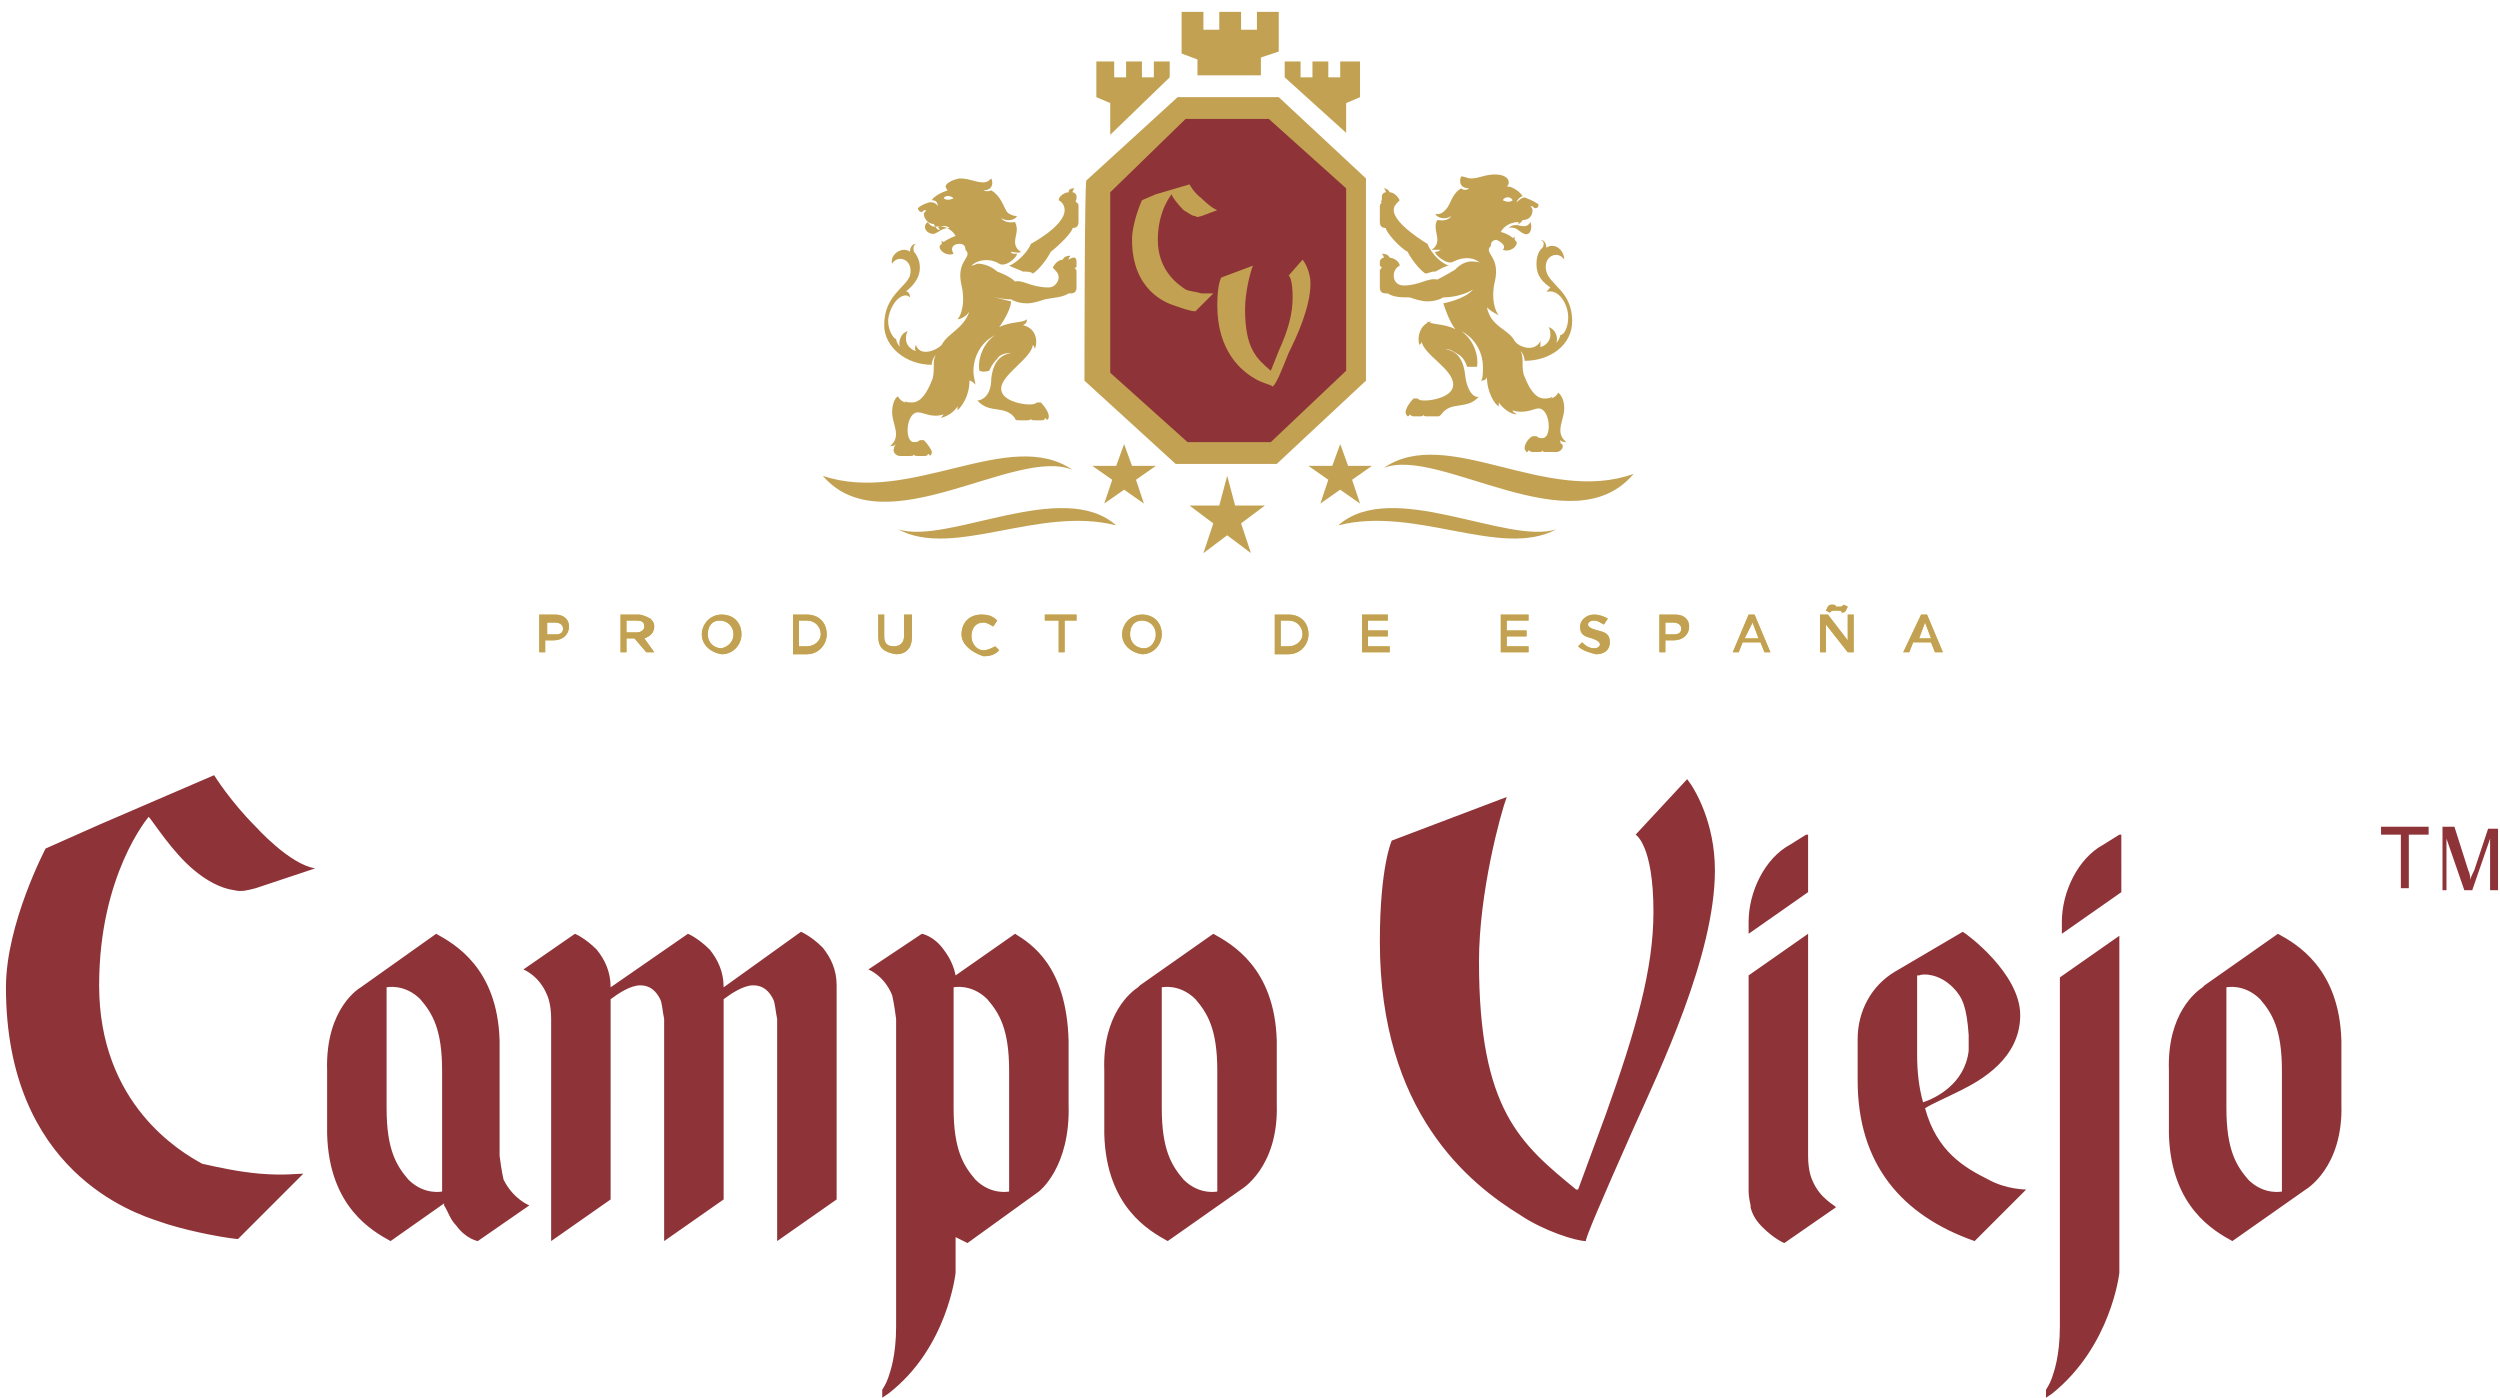
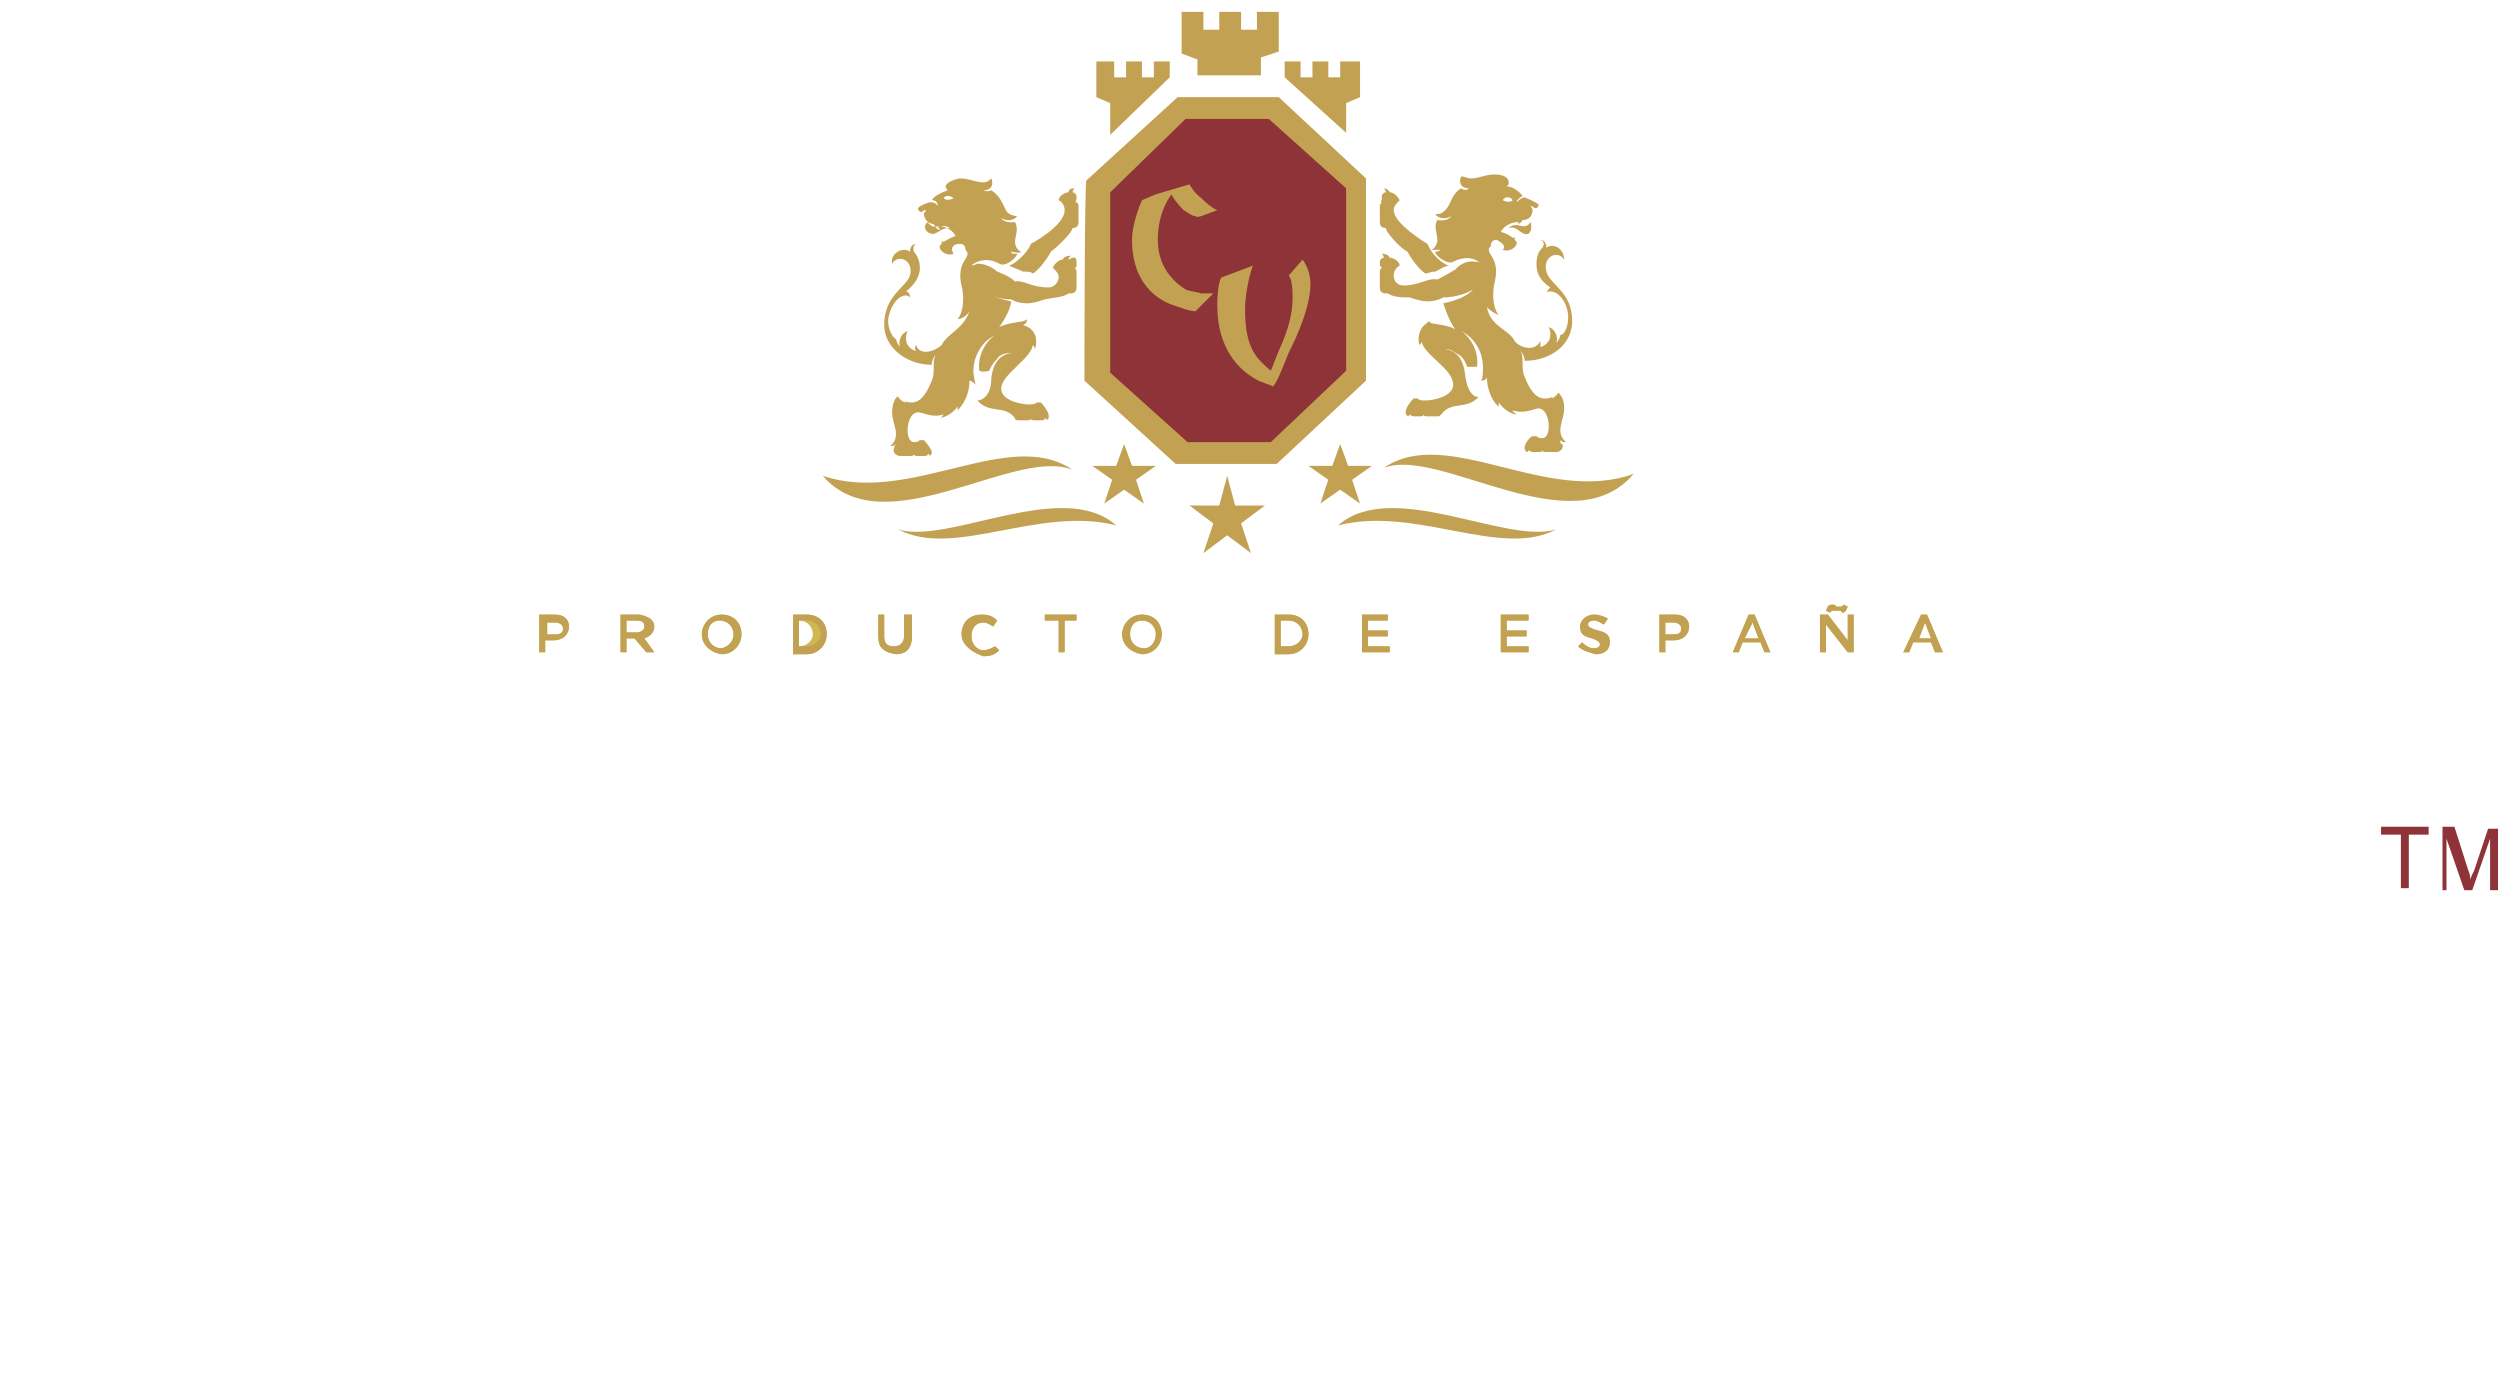
<svg xmlns="http://www.w3.org/2000/svg" version="1.1" id="Capa_1" x="0px" y="0px" viewBox="0 0 126.1 70.5" style="enable-background:new 0 0 126.1 70.5;" xml:space="preserve">
  <style type="text/css">
	.st0{fill:#8E3337;}
	.st1{fill:#D1B751;}
	.st2{fill:#C2A152;}
</style>
-   <path class="st0" d="M91.1,42.1l-0.8,0.5c-1.3,0.7-2.1,2.4-2.1,3.9l0,0.6l3-2.1V42.1 M106.9,42.1l-0.8,0.5c-1.3,0.7-2.1,2.4-2.1,3.9  l0,0.6l3-2.1V42.1 M82.4,56.9c1.3-2.9,4.1-8.7,4.1-13c0-2.4-1-4.1-1.4-4.6l-2.6,2.8c0,0,0.9,0.5,0.9,3.9c0,2.9-0.9,6-2.4,10.2  L79.6,60c0,0-0.1,0-0.1,0c-2.8-2.3-4.9-4-4.9-11.5c0-3.5,1.1-7.5,1.4-8.3l-5.8,2.2c0,0-0.6,1.3-0.6,5.1c0,8.6,4.5,12.2,7.1,13.8  c1.2,0.8,2.8,1.3,3.3,1.3C79.9,62.6,80.8,60.5,82.4,56.9 M36.5,49.8L36.5,49.8c0-0.8-0.3-1.4-0.7-1.9c-0.6-0.6-1.1-0.8-1.1-0.8  l-3.9,2.7c0-0.8-0.3-1.4-0.7-1.9c-0.6-0.6-1.1-0.8-1.1-0.8l-2.6,1.8c0,0,0.8,0.3,1.2,1.3c0,0,0.2,0.4,0.2,1.2l0,11.2l3-2.1V50.4  c0.4-0.3,1-0.7,1.5-0.7c0.5,0,0.8,0.3,1,0.7c0.1,0.2,0.1,0.5,0.2,1l0,11.2l3-2.1l0-10.1c0.4-0.3,1-0.7,1.5-0.7c0.5,0,0.8,0.3,1,0.7  c0.1,0.2,0.1,0.5,0.2,1l0,11.2l3-2.1l0-10.1v-0.7l0,0c0-0.8-0.3-1.4-0.7-1.9c-0.6-0.6-1.1-0.8-1.1-0.8l0,0c0,0,0,0,0,0L36.5,49.8z   M100.3,59.5c0.9,0.5,1.9,0.5,1.9,0.5l-2.6,2.6c-3.7-1.3-5.9-3.9-5.9-8.1v-2.1c0-1.4,0.7-2.7,1.9-3.4l3.4-2c0.2,0.1,2.9,2.1,2.9,4.2  c0,2.2-2,3.3-3,3.8c-0.8,0.4-1.5,0.7-1.8,0.9C97.7,58.1,99.1,58.9,100.3,59.5 M97,55.6c0.6-0.2,2.1-0.9,2.3-2.6c0-0.3,0-0.8,0-0.8  c-0.1-1.4-0.3-1.9-0.8-2.4c-0.7-0.7-1.5-0.7-1.7-0.6l-0.1,0l0,4C96.7,54.1,96.8,54.9,97,55.6z M15.9,43.8c-1.3-0.2-3-2.1-3-2.1  c-1.3-1.3-2.1-2.6-2.1-2.6l-5.8,2.5l0,0l-2.7,1.2c0,0-2,3.8-2,7c0,9.3,6.5,11.4,7.7,11.8c1.1,0.4,3,0.8,4,0.9l3.3-3.3  c-0.3,0-1,0.1-2.2,0c-1.1-0.1-2-0.3-2.9-0.5c-1.1-0.6-5.2-3-5.2-9c0-5.6,2.5-8.5,2.5-8.5c0.2,0.2,1.2,1.8,2.3,2.7  c0.6,0.5,1.3,0.9,2,1c0.4,0.1,0.7,0,1.1-0.1L15.9,43.8z M103.9,62.6l0,4.3c0,1.5-0.3,2.3-0.4,2.6c-0.1,0.3-0.3,0.6-0.3,0.6l0,0.4  l0.3-0.2c3-2.4,3.4-6.1,3.4-6.1v-17l-3,2.1V62.6z M26.7,60.8l-2.6,1.8c0,0-0.6-0.1-1.1-0.8c-0.3-0.3-0.4-0.7-0.6-1l0-0.1l-2.7,1.9  c0,0,0,0,0,0l0,0l0,0c-0.9-0.5-3.1-1.7-3.2-5.4l0,0l0-3.2c-0.1-3.2,1.7-4.2,1.7-4.2l3.8-2.7c0,0,0,0,0,0c0.9,0.5,3.1,1.7,3.2,5.4  l0,5.8c0.1,0.8,0.2,1.2,0.2,1.2C25.9,60.5,26.7,60.8,26.7,60.8z M22.3,54c0-2.1-0.5-2.9-1.1-3.6c-0.8-0.8-1.7-0.6-1.7-0.6l0,6.1  c0,2.1,0.5,2.9,1.1,3.6c0.8,0.8,1.7,0.6,1.7,0.6L22.3,54z M87.9,47.1L87.9,47.1 M91.4,59.5c0,0-0.2-0.4-0.2-1.2l0-1.6v-0.4  c0-0.1,0-0.2,0-0.4v-1.8l0-1.6l0,0v-5.4l-3,2.1v7.9l0,3c0,0.3,0.1,0.7,0.1,0.7l0,0.1c0.1,0.4,0.3,0.7,0.6,1c0.6,0.6,1.1,0.8,1.1,0.8  l2.6-1.8C92.6,60.8,91.8,60.5,91.4,59.5z M118.1,55.7c0.1,3.2-1.8,4.3-1.8,4.3l-3.7,2.6c0,0,0,0,0,0l0,0l0,0  c-0.9-0.5-3.1-1.7-3.2-5.4l0,0l0-3.2c-0.1-2.9,1.4-4,1.7-4.2c0,0,0.1-0.1,0.1-0.1l3.7-2.6c0,0,0,0,0,0l0,0l0,0  c0.9,0.5,3.1,1.7,3.2,5.4L118.1,55.7z M115.1,54c0-2.1-0.5-2.9-1.1-3.6c-0.8-0.8-1.7-0.6-1.7-0.6l0,6.1c0,2.1,0.5,2.9,1.1,3.6  c0.8,0.8,1.7,0.6,1.7,0.6L115.1,54z M53.9,52.5l0,3.2c0.1,3.2-1.5,4.4-1.5,4.4l-3.6,2.6c0,0,0,0,0,0l0,0l0,0  c-0.2-0.1-0.4-0.2-0.6-0.3v0.1v1.7c0,0-0.4,3.8-3.4,6.1l-0.3,0.2l0-0.4c0,0,0.2-0.3,0.3-0.6c0.1-0.3,0.4-1.1,0.4-2.6l0-4.3l0,0  l0-11.2c-0.1-0.8-0.2-1.2-0.2-1.2c-0.4-1-1.2-1.3-1.2-1.3l2.7-1.8c0,0,0.6,0.1,1.1,0.8c0.3,0.4,0.5,0.8,0.6,1.3l3-2.1c0,0,0,0,0,0  l0,0l0,0C52,47.6,53.8,48.7,53.9,52.5L53.9,52.5z M50.9,54c0-2.1-0.5-2.9-1.1-3.6c-0.8-0.8-1.7-0.6-1.7-0.6l0,6.1  c0,2.1,0.5,2.9,1.1,3.6c0.8,0.8,1.7,0.6,1.7,0.6L50.9,54z M118.1,55.7c0.1,3.2-1.8,4.3-1.8,4.3l-3.7,2.6c0,0,0,0,0,0l0,0l0,0  c-0.9-0.5-3.1-1.7-3.2-5.4l0,0l0-3.2c-0.1-2.9,1.4-4,1.7-4.2c0,0,0.1-0.1,0.1-0.1l3.7-2.6c0,0,0,0,0,0l0,0l0,0  c0.9,0.5,3.1,1.7,3.2,5.4L118.1,55.7z M115.1,54c0-2.1-0.5-2.9-1.1-3.6c-0.8-0.8-1.7-0.6-1.7-0.6l0,6.1c0,2.1,0.5,2.9,1.1,3.6  c0.8,0.8,1.7,0.6,1.7,0.6L115.1,54z M64.4,55.7c0.1,3.2-1.8,4.3-1.8,4.3l-3.7,2.6c0,0,0,0,0,0l0,0l0,0c-0.9-0.5-3.1-1.7-3.2-5.4l0,0  l0-3.2c-0.1-2.9,1.4-4,1.7-4.2c0,0,0.1-0.1,0.1-0.1l3.7-2.6c0,0,0,0,0,0l0,0l0,0c0.9,0.5,3.1,1.7,3.2,5.4L64.4,55.7z M61.4,54  c0-2.1-0.5-2.9-1.1-3.6c-0.8-0.8-1.7-0.6-1.7-0.6l0,6.1c0,2.1,0.5,2.9,1.1,3.6c0.8,0.8,1.7,0.6,1.7,0.6L61.4,54z" />
  <g>
    <g>
      <g>
        <path class="st0" d="M121.1,44.8v-2.7h-1v-0.4h2.4v0.4h-1v2.7H121.1z" />
        <path class="st0" d="M123.2,44.8v-3.1h0.6l0.7,2.2c0.1,0.2,0.1,0.4,0.1,0.5c0-0.1,0.1-0.3,0.2-0.5l0.7-2.1h0.5v3.1h-0.4v-2.6     l-0.9,2.6h-0.4l-0.9-2.6v2.6H123.2z" />
      </g>
    </g>
  </g>
  <g>
    <g>
      <g>
        <path class="st1" d="M27.3,31H28c0.5,0,0.7,0.3,0.7,0.6v0c0,0.4-0.3,0.7-0.8,0.7h-0.4v0.6h-0.3V31z M28,32c0.3,0,0.4-0.1,0.4-0.3     v0c0-0.2-0.2-0.3-0.4-0.3h-0.4V32H28z" />
        <path class="st1" d="M31.3,31h0.9c0.2,0,0.4,0.1,0.6,0.2c0.1,0.1,0.2,0.2,0.2,0.4v0c0,0.3-0.2,0.5-0.5,0.6l0.5,0.7h-0.4L32,32.2     h-0.4v0.7h-0.3V31z M32.1,31.9c0.2,0,0.4-0.1,0.4-0.3v0c0-0.2-0.1-0.3-0.4-0.3h-0.5v0.6H32.1z" />
        <path class="st1" d="M35.4,32L35.4,32c0-0.5,0.4-1,1-1c0.6,0,1,0.4,1,1v0c0,0.5-0.4,1-1,1C35.8,32.9,35.4,32.5,35.4,32z M37,32     L37,32c0-0.4-0.3-0.7-0.7-0.7c-0.4,0-0.6,0.3-0.6,0.7v0c0,0.4,0.3,0.7,0.7,0.7C36.8,32.6,37,32.3,37,32z" />
-         <path class="st1" d="M40,31h0.7c0.6,0,1,0.4,1,1v0c0,0.5-0.4,1-1,1H40V31z M40.3,31.3v1.3h0.4c0.4,0,0.7-0.3,0.7-0.6v0     c0-0.4-0.3-0.7-0.7-0.7H40.3z" />
+         <path class="st1" d="M40,31h0.7c0.6,0,1,0.4,1,1v0c0,0.5-0.4,1-1,1H40V31z M40.3,31.3v1.3c0.4,0,0.7-0.3,0.7-0.6v0     c0-0.4-0.3-0.7-0.7-0.7H40.3z" />
        <path class="st1" d="M44.3,32.1V31h0.3v1.1c0,0.4,0.2,0.5,0.5,0.5c0.3,0,0.5-0.2,0.5-0.5V31H46v1.1c0,0.6-0.3,0.9-0.8,0.9     C44.6,32.9,44.3,32.7,44.3,32.1z" />
        <path class="st1" d="M48.5,32L48.5,32c0-0.6,0.4-1,1-1c0.4,0,0.6,0.1,0.8,0.3l-0.2,0.3c-0.2-0.1-0.3-0.2-0.5-0.2     c-0.4,0-0.6,0.3-0.6,0.7v0c0,0.4,0.3,0.7,0.6,0.7c0.2,0,0.4-0.1,0.6-0.2l0.2,0.2c-0.2,0.2-0.4,0.3-0.8,0.3     C49,32.9,48.5,32.5,48.5,32z" />
        <path class="st1" d="M53.3,31.3h-0.6V31h1.6v0.3h-0.6v1.6h-0.3V31.3z" />
        <path class="st1" d="M56.6,32L56.6,32c0-0.5,0.4-1,1-1s1,0.4,1,1v0c0,0.5-0.4,1-1,1C57,32.9,56.6,32.5,56.6,32z M58.3,32L58.3,32     c0-0.4-0.3-0.7-0.7-0.7c-0.4,0-0.6,0.3-0.6,0.7v0c0,0.4,0.3,0.7,0.7,0.7S58.3,32.3,58.3,32z" />
        <path class="st1" d="M64.3,31H65c0.6,0,1,0.4,1,1v0c0,0.5-0.4,1-1,1h-0.7V31z M64.6,31.3v1.3H65c0.4,0,0.7-0.3,0.7-0.6v0     c0-0.4-0.3-0.7-0.7-0.7H64.6z" />
        <path class="st1" d="M68.6,31H70v0.3H69v0.5h1v0.3h-1v0.5h1.1v0.3h-1.4V31z" />
        <path class="st1" d="M75.7,31h1.4v0.3H76v0.5h1v0.3h-1v0.5h1.1v0.3h-1.4V31z" />
        <path class="st1" d="M79.6,32.6l0.2-0.2c0.2,0.2,0.4,0.3,0.6,0.3c0.2,0,0.3-0.1,0.3-0.2v0c0-0.1-0.1-0.2-0.4-0.3     c-0.4-0.1-0.6-0.2-0.6-0.6v0c0-0.3,0.3-0.6,0.7-0.6c0.3,0,0.5,0.1,0.7,0.2l-0.2,0.3c-0.2-0.1-0.3-0.2-0.5-0.2     c-0.2,0-0.3,0.1-0.3,0.2v0c0,0.1,0.1,0.2,0.5,0.3c0.4,0.1,0.6,0.2,0.6,0.6v0c0,0.4-0.3,0.6-0.7,0.6     C80.1,32.9,79.8,32.8,79.6,32.6z" />
        <path class="st1" d="M83.7,31h0.8c0.5,0,0.7,0.3,0.7,0.6v0c0,0.4-0.3,0.7-0.8,0.7H84v0.6h-0.3V31z M84.4,32     c0.3,0,0.4-0.1,0.4-0.3v0c0-0.2-0.2-0.3-0.4-0.3H84V32H84.4z" />
        <path class="st1" d="M88.2,31h0.3l0.8,1.9H89l-0.2-0.5h-0.9l-0.2,0.5h-0.3L88.2,31z M88.7,32.2l-0.3-0.8L88,32.2H88.7z" />
        <path class="st1" d="M91.9,31h0.3l1,1.3V31h0.3v1.9h-0.3l-1.1-1.4v1.4h-0.3V31z M92.7,30.8c-0.1,0-0.1,0-0.2,0     c-0.1,0-0.1,0-0.2,0.1l-0.2-0.1c0.1-0.2,0.1-0.3,0.3-0.3c0.1,0,0.2,0,0.2,0.1c0.1,0,0.1,0,0.2,0c0.1,0,0.1,0,0.2-0.1l0.2,0.1     c-0.1,0.2-0.1,0.3-0.3,0.3C92.9,30.8,92.8,30.8,92.7,30.8z" />
        <path class="st1" d="M96.9,31h0.3l0.8,1.9h-0.4l-0.2-0.5h-0.9l-0.2,0.5h-0.3L96.9,31z M97.4,32.2l-0.3-0.8l-0.3,0.8H97.4z" />
      </g>
      <g>
        <path class="st2" d="M27.3,31H28c0.5,0,0.7,0.3,0.7,0.6v0c0,0.4-0.3,0.7-0.8,0.7h-0.4v0.6h-0.3V31z M28,32c0.3,0,0.4-0.1,0.4-0.3     v0c0-0.2-0.2-0.3-0.4-0.3h-0.4V32H28z" />
        <path class="st2" d="M31.3,31h0.9c0.2,0,0.4,0.1,0.6,0.2c0.1,0.1,0.2,0.2,0.2,0.4v0c0,0.3-0.2,0.5-0.5,0.6l0.5,0.7h-0.4L32,32.2     h-0.4v0.7h-0.3V31z M32.1,31.9c0.2,0,0.4-0.1,0.4-0.3v0c0-0.2-0.1-0.3-0.4-0.3h-0.5v0.6H32.1z" />
        <path class="st2" d="M35.4,32L35.4,32c0-0.5,0.4-1,1-1c0.6,0,1,0.4,1,1v0c0,0.5-0.4,1-1,1C35.8,32.9,35.4,32.5,35.4,32z M37,32     L37,32c0-0.4-0.3-0.7-0.7-0.7c-0.4,0-0.6,0.3-0.6,0.7v0c0,0.4,0.3,0.7,0.7,0.7C36.8,32.6,37,32.3,37,32z" />
        <path class="st2" d="M40,31h0.7c0.6,0,1,0.4,1,1v0c0,0.5-0.4,1-1,1H40V31z M40.3,31.3v1.3h0.4c0.4,0,0.7-0.3,0.7-0.6v0     c0-0.4-0.3-0.7-0.7-0.7H40.3z" />
        <path class="st2" d="M44.3,32.1V31h0.3v1.1c0,0.4,0.2,0.5,0.5,0.5c0.3,0,0.5-0.2,0.5-0.5V31H46v1.1c0,0.6-0.3,0.9-0.8,0.9     C44.6,32.9,44.3,32.7,44.3,32.1z" />
        <path class="st2" d="M48.5,32L48.5,32c0-0.6,0.4-1,1-1c0.4,0,0.6,0.1,0.8,0.3l-0.2,0.3c-0.2-0.1-0.3-0.2-0.5-0.2     c-0.4,0-0.6,0.3-0.6,0.7v0c0,0.4,0.3,0.7,0.6,0.7c0.2,0,0.4-0.1,0.6-0.2l0.2,0.2c-0.2,0.2-0.4,0.3-0.8,0.3     C49,32.9,48.5,32.5,48.5,32z" />
        <path class="st2" d="M53.3,31.3h-0.6V31h1.6v0.3h-0.6v1.6h-0.3V31.3z" />
        <path class="st2" d="M56.6,32L56.6,32c0-0.5,0.4-1,1-1s1,0.4,1,1v0c0,0.5-0.4,1-1,1C57,32.9,56.6,32.5,56.6,32z M58.3,32L58.3,32     c0-0.4-0.3-0.7-0.7-0.7c-0.4,0-0.6,0.3-0.6,0.7v0c0,0.4,0.3,0.7,0.7,0.7S58.3,32.3,58.3,32z" />
        <path class="st2" d="M64.3,31H65c0.6,0,1,0.4,1,1v0c0,0.5-0.4,1-1,1h-0.7V31z M64.6,31.3v1.3H65c0.4,0,0.7-0.3,0.7-0.6v0     c0-0.4-0.3-0.7-0.7-0.7H64.6z" />
        <path class="st2" d="M68.6,31H70v0.3H69v0.5h1v0.3h-1v0.5h1.1v0.3h-1.4V31z" />
        <path class="st2" d="M75.7,31h1.4v0.3H76v0.5h1v0.3h-1v0.5h1.1v0.3h-1.4V31z" />
        <path class="st2" d="M79.6,32.6l0.2-0.2c0.2,0.2,0.4,0.3,0.6,0.3c0.2,0,0.3-0.1,0.3-0.2v0c0-0.1-0.1-0.2-0.4-0.3     c-0.4-0.1-0.6-0.2-0.6-0.6v0c0-0.3,0.3-0.6,0.7-0.6c0.3,0,0.5,0.1,0.7,0.2l-0.2,0.3c-0.2-0.1-0.3-0.2-0.5-0.2     c-0.2,0-0.3,0.1-0.3,0.2v0c0,0.1,0.1,0.2,0.5,0.3c0.4,0.1,0.6,0.2,0.6,0.6v0c0,0.4-0.3,0.6-0.7,0.6     C80.1,32.9,79.8,32.8,79.6,32.6z" />
        <path class="st2" d="M83.7,31h0.8c0.5,0,0.7,0.3,0.7,0.6v0c0,0.4-0.3,0.7-0.8,0.7H84v0.6h-0.3V31z M84.4,32     c0.3,0,0.4-0.1,0.4-0.3v0c0-0.2-0.2-0.3-0.4-0.3H84V32H84.4z" />
        <path class="st2" d="M88.2,31h0.3l0.8,1.9H89l-0.2-0.5h-0.9l-0.2,0.5h-0.3L88.2,31z M88.7,32.2l-0.3-0.8L88,32.2H88.7z" />
        <path class="st2" d="M91.9,31h0.3l1,1.3V31h0.3v1.9h-0.3l-1.1-1.4v1.4h-0.3V31z M92.7,30.8c-0.1,0-0.1,0-0.2,0     c-0.1,0-0.1,0-0.2,0.1l-0.2-0.1c0.1-0.2,0.1-0.3,0.3-0.3c0.1,0,0.2,0,0.2,0.1c0.1,0,0.1,0,0.2,0c0.1,0,0.1,0,0.2-0.1l0.2,0.1     c-0.1,0.2-0.1,0.3-0.3,0.3C92.9,30.8,92.8,30.8,92.7,30.8z" />
        <path class="st2" d="M96.9,31h0.3l0.8,1.9h-0.4l-0.2-0.5h-0.9l-0.2,0.5h-0.3L96.9,31z M97.4,32.2l-0.3-0.8l-0.3,0.8H97.4z" />
      </g>
    </g>
  </g>
  <g>
    <g>
      <g>
        <path class="st0" d="M64.2,5.4h-4.7c-0.3,0.3-3.9,3.6-4.2,3.9v9.6c0.3,0.3,3.9,3.6,4.2,3.9h4.7c0.3-0.3,3.9-3.6,4.2-3.9V9.3     C68.2,9,64.6,5.7,64.2,5.4z" />
      </g>
    </g>
  </g>
  <path class="st2" d="M56.3,26.5c-3.9-1-8.2,1.7-11,0.2C47.8,27.5,53.6,24.1,56.3,26.5z M67.2,23.5H66l1,0.7l-0.4,1.2l1-0.7l1,0.7  l-0.4-1.2l1-0.7h-1.2l-0.4-1.1L67.2,23.5z M61.5,25.5h-1.5l1.2,0.9l-0.5,1.5l1.2-0.9l1.2,0.9l-0.5-1.5l1.2-0.9h-1.5L61.9,24  L61.5,25.5z M56.3,23.5h-1.2l1,0.7l-0.4,1.2l1-0.7l1,0.7l-0.4-1.2l1-0.7h-1.2l-0.4-1.1L56.3,23.5z M54.1,23.7  c-3.2-2.2-8.2,1.8-12.6,0.3C44.6,27.6,51.2,22.5,54.1,23.7z M67.5,26.5c3.9-1,8.2,1.7,11,0.2C76,27.5,70.2,24.1,67.5,26.5z   M82.4,23.9c-4.4,1.6-9.4-2.5-12.6-0.3C72.6,22.5,79.3,27.6,82.4,23.9z M47.1,11.8c0.3-0.1,0.4-0.3,0.8-0.3c0,0,0,0,0,0  c-0.4-0.3-0.8,0.2-1.1-0.3C46.5,11.4,46.7,11.8,47.1,11.8z M54.3,13.2v0.2c0,0.1,0,0.1-0.1,0.1c0,0,0,0,0,0c0,0,0.1,0.1,0.1,0.2v0.8  c0,0.2-0.1,0.3-0.3,0.3c0,0,0,0-0.1,0c-0.3,0.2-0.7,0.2-1.2,0.3c-0.3,0.1-0.6,0.2-0.9,0.2c-0.5,0-0.8-0.2-0.8-0.2  c-0.6,0-1.2-0.2-1.6-0.4c0,0,0,0,0,0C50,15,51,15.2,51,15.2c0,0.3-0.3,0.9-0.6,1.3c0,0,0,0,0,0c0.6-0.3,1.2-0.2,1.4-0.4c0,0,0,0,0,0  c0,0.1,0,0.2-0.2,0.3c0,0,0,0,0,0c0.8,0.2,0.7,1,0.6,1.2c0,0,0,0,0,0c0,0,0-0.1-0.1-0.2c0,0,0,0,0,0c-0.1,0.7-1.6,1.5-1.6,2.2  c0,0.6,1,0.8,1.4,0.8c0.1,0,0.3,0,0.4-0.1c0,0,0.1,0,0.2,0c0.2,0.2,0.4,0.5,0.4,0.7c0,0.1,0,0.1-0.1,0.2c0,0,0,0,0,0  c0,0,0-0.1-0.1-0.1c0,0,0,0,0,0c0,0.1-0.1,0.1-0.2,0.1c-0.1,0-0.3,0-0.3,0c-0.1,0-0.2,0-0.2-0.1c0,0,0,0,0,0c0,0.1-0.1,0.1-0.2,0.1  h-0.4c-0.1,0-0.2,0-0.2-0.1c-0.5-0.7-1.3-0.2-1.9-0.9c0,0,0,0,0,0c0.2,0,0.7-0.2,0.7-1.1c0.1-0.9,0.5-1.2,1-1.3c0,0,0,0,0,0  c-0.3,0-0.6,0.1-0.7,0.3c-0.3,0.3-0.4,0.6-0.4,0.6s-0.3,0.1-0.5,0c-0.1-0.6,0.2-1.4,0.8-1.8c0,0,0,0,0,0c-0.8,0.4-1.1,1.2-1.1,1.8  c0,0.3,0.1,0.6,0.1,0.7c0,0,0,0,0,0c-0.1-0.1-0.2-0.2-0.3-0.2c0,0,0,0,0,0c0,0.8-0.4,1.3-0.6,1.5c0,0,0,0,0,0c0,0,0-0.1,0-0.2  c0,0,0,0,0,0c-0.2,0.3-0.5,0.5-0.9,0.6c0,0,0,0,0,0c0.1,0,0.1-0.1,0.2-0.2c0,0,0,0,0,0c-0.6,0.2-1-0.1-1.3-0.1  c-0.6,0-0.7,1.5-0.2,1.5c0.1,0,0.2,0,0.3-0.1c0,0,0.1,0,0.2,0c0.2,0.2,0.4,0.5,0.4,0.6c0,0.1,0,0.1-0.1,0.2c0,0,0,0,0,0  c0,0,0-0.1-0.1-0.1c0,0,0,0,0,0c0,0.1-0.1,0.1-0.2,0.1c-0.1,0-0.3,0-0.3,0c-0.1,0-0.2,0-0.2-0.1c0,0,0,0,0,0c0,0.1-0.1,0.1-0.2,0.1  h-0.5c-0.2,0-0.4-0.2-0.3-0.4c0-0.1,0.1-0.2,0.1-0.2c0,0,0,0,0,0c-0.1,0.1-0.2,0.1-0.3,0.1c0,0,0,0,0,0c0.6-0.5,0.1-1.1,0.1-1.7  c0-0.5,0.2-0.8,0.3-0.8c0,0,0,0,0,0c0.1,0.2,0.3,0.3,0.4,0.3c0,0,0,0,0,0c0,0-0.1-0.1-0.1-0.1c0,0,0,0,0,0c0.1,0.1,0.3,0.1,0.4,0.1  c0.5,0,0.8-0.6,1-1.1c0.1-0.2,0.1-0.5,0.1-0.7c0-0.3,0-0.4,0.1-0.6c0,0,0,0,0,0c-0.1,0.1-0.2,0.3-0.2,0.5c-1.3,0-2.4-0.9-2.4-2  c0-1.5,1.1-1.9,1.3-2.5c0.2-0.8-0.6-1.1-0.9-0.6c0,0,0,0,0,0c-0.1-0.4,0.3-0.7,0.6-0.7c0.2,0,0.3,0.1,0.3,0.1c0,0,0,0,0,0  c0-0.2,0.1-0.4,0.3-0.4c0,0,0,0,0,0c-0.2,0.1-0.1,0.4-0.1,0.4c0,0,0.3,0.3,0.3,0.8c0,0.4-0.2,0.8-0.7,1.2c0,0,0,0,0,0  c0.1,0,0.2,0.1,0.2,0.3c0,0,0,0,0,0c-0.1-0.1-0.2-0.1-0.2-0.1c-0.5,0-0.9,0.8-0.9,1.3c0,0.5,0.3,0.9,0.4,0.9c0,0.1,0.1,0.3,0.2,0.4  c0,0,0,0,0,0c-0.1-0.2,0-0.7,0.4-0.8c0,0,0,0,0,0c-0.1,0.1-0.1,0.3-0.1,0.4c0,0.4,0.4,0.6,0.5,0.6c0,0,0,0,0,0c0,0-0.1-0.1,0-0.3  c0,0,0,0,0,0c0.2,0.6,1,0.3,1.3,0c0.3-0.6,1.1-0.8,1.4-1.7c0,0,0,0,0,0c-0.1,0.2-0.4,0.4-0.6,0.4c0.2-0.2,0.4-0.9,0.2-1.7  c0,0,0,0,0,0c-0.3-1.3,0.6-1.4,0.2-1.8c0-0.2-0.1-0.3-0.3-0.3c-0.3,0-0.5,0.2-0.3,0.5c0,0,0,0,0,0c-0.2,0.1-0.6,0-0.7-0.3  c0,0,0-0.1,0-0.1l0.1-0.1c0,0,0-0.2,0-0.2c0,0,0,0,0,0c0,0.1,0.1,0.1,0.1,0.1s0.3-0.2,0.6-0.3c-0.1-0.2-0.4-0.5-0.9-0.5  c0,0.1,0.1,0.1,0.1,0.2c0,0,0,0,0,0c-0.1,0-0.2-0.1-0.3-0.3c-0.3,0-0.5-0.3-0.5-0.5c0-0.1,0.1-0.1,0.1-0.2c0,0,0,0,0,0  c-0.1,0-0.1,0-0.2,0.1c-0.1,0-0.2-0.1-0.2-0.2c0.2-0.2,0.6-0.3,0.6-0.3c0.1,0,0.3,0,0.4,0.2c0,0,0,0,0,0c0-0.2-0.1-0.3-0.3-0.3  c0,0,0,0,0,0c0.1-0.2,0.5-0.4,0.8-0.5c0,0,0,0,0,0c0,0-0.1-0.1-0.1-0.2c0-0.1,0.2-0.3,0.7-0.4c0.5,0,0.8,0.2,1.2,0.2  c0.2,0,0.3-0.1,0.4-0.2c0,0,0,0,0,0c0.1,0.2,0.1,0.6-0.4,0.6c0,0,0,0,0,0c0.2,0.1,0.4,0,0.4,0c0.5,0.3,0.6,0.8,0.8,1.1  c0.1,0.1,0.3,0.2,0.5,0.2c0,0,0,0,0,0c-0.1,0.2-0.5,0.3-0.8,0.1c0,0,0,0,0,0c0.2,0.3,0.7,0.2,0.7,0.2c0.2,0.4,0,0.7,0,1  c0,0.2,0.1,0.4,0.3,0.5c0,0,0,0,0,0c-0.1,0.1-0.4,0-0.5,0c0,0,0,0,0,0c0,0.1,0.1,0.1,0.3,0.1c0,0.2-0.6,0.7-0.9,0.5  c-0.5-0.3-1.1-0.2-1.4,0.1c0.1,0,0.3-0.1,0.3-0.1c0.6,0,1,0.4,1,0.4s0.6,0.2,0.9,0.5c0.4-0.1,0.8,0.3,1.7,0.3c0.3,0,0.5-0.3,0.5-0.5  c0-0.2-0.1-0.3-0.3-0.5c0.1-0.2,0.3-0.4,0.5-0.4c0.1-0.2,0.3-0.2,0.4-0.2c0,0,0,0,0,0c0,0-0.1,0.1-0.1,0.2  C54.2,12.9,54.3,13,54.3,13.2z M48.1,10c-0.1-0.1-0.4-0.2-0.5,0C47.7,10.1,47.9,10.1,48.1,10z M54.3,10V9.9c0-0.1-0.1-0.2-0.2-0.2  c0-0.1,0.1-0.2,0.1-0.2c0,0,0,0,0,0c-0.1,0-0.3,0-0.3,0.2c-0.2,0-0.5,0.2-0.5,0.4c0.2,0.1,0.3,0.3,0.3,0.5c0,0.8-1.7,1.7-1.7,1.7  c-0.2,0.5-0.8,1-1.1,1.1c0,0,0,0,0,0c0.2,0.1,0.5,0.2,0.7,0.3c0,0,0.1,0,0.1,0c0.1,0,0.3,0,0.4,0.1c0,0,0,0,0,0  c0.3-0.2,0.7-0.7,0.9-1.1c0.4-0.3,1.1-1,1.1-1.2c0.2,0,0.3-0.1,0.3-0.3v-0.8c0-0.1,0-0.1-0.1-0.2c0,0,0,0,0,0  C54.2,10.2,54.3,10.1,54.3,10z M77.2,11.2c-0.3,0.5-0.7-0.1-1.1,0.3c0,0,0,0,0,0c0.4-0.1,0.5,0.2,0.8,0.3  C77.2,11.9,77.3,11.5,77.2,11.2z M69.8,13c0-0.1-0.1-0.2-0.1-0.2c0,0,0,0,0,0c0.1,0,0.3,0,0.4,0.2c0.2,0,0.5,0.2,0.5,0.4  c-0.2,0.1-0.3,0.3-0.3,0.5c0,0.3,0.2,0.5,0.5,0.5c0.8,0,1.2-0.4,1.7-0.3c0.4-0.2,0.9-0.5,0.9-0.5s0.4-0.5,1-0.4c0.1,0,0.2,0,0.3,0.1  c-0.3-0.3-0.8-0.4-1.4-0.1c-0.3,0.2-1-0.4-0.9-0.5c0.2,0,0.2-0.1,0.3-0.1c0,0,0,0,0,0c0,0-0.4,0-0.5,0c0,0,0,0,0,0  c0.2-0.1,0.3-0.3,0.3-0.5c0-0.3-0.2-0.7,0-1c0.1,0,0.5,0.1,0.7-0.2c0,0,0,0,0,0c-0.3,0.2-0.7,0.1-0.8-0.1c0,0,0,0,0,0  c0.2,0,0.3,0,0.5-0.2c0.3-0.3,0.3-0.8,0.8-1.1c0.1,0.1,0.3,0.1,0.4,0c0,0,0,0,0,0c-0.5,0-0.5-0.4-0.4-0.6c0,0,0,0,0,0  C73.9,8.9,74,9,74.2,9c0.4,0,0.7-0.2,1.2-0.2c0.5,0,0.7,0.2,0.7,0.4c0,0.1,0,0.1-0.1,0.2c0,0,0,0,0,0c0.3,0,0.7,0.3,0.8,0.5  c0,0,0,0,0,0c-0.1,0-0.3,0.2-0.3,0.3c0,0,0,0,0,0C76.7,10,76.9,9.9,77,10c0,0,0.3,0.1,0.6,0.3c0,0.2-0.1,0.2-0.2,0.2  c-0.1-0.1-0.1-0.1-0.2-0.1c0,0,0,0,0,0c0,0,0.1,0.1,0.1,0.2c0,0.2-0.1,0.5-0.5,0.5c-0.1,0.2-0.3,0.2-0.3,0.3c0,0,0,0,0,0  c0,0,0.1-0.1,0.1-0.2c-0.5,0-0.8,0.3-0.9,0.5c0.4,0.1,0.6,0.3,0.6,0.3s0.1,0,0.1-0.1c0,0,0,0,0,0c0,0.1,0,0.2,0,0.2l0.1,0.1  c0,0,0,0,0,0.1c-0.1,0.3-0.5,0.4-0.7,0.3c0,0,0,0,0,0c0.2-0.2-0.1-0.4-0.3-0.5c-0.2,0-0.3,0.1-0.3,0.3c-0.4,0.4,0.5,0.5,0.2,1.8  c0,0,0,0,0,0c-0.2,0.8,0,1.5,0.2,1.7c-0.2-0.1-0.4-0.2-0.6-0.4c0,0,0,0,0,0c0.2,1,1.1,1.1,1.4,1.7c0.2,0.3,1,0.6,1.3,0c0,0,0,0,0,0  c0,0.1,0,0.2,0,0.3c0,0,0,0,0,0c0.1,0,0.5-0.2,0.5-0.6c0-0.1,0-0.3-0.1-0.4c0,0,0,0,0,0c0.4,0.1,0.5,0.6,0.4,0.8c0,0,0,0,0,0  c0.1-0.1,0.2-0.3,0.2-0.4c0.2,0,0.4-0.4,0.4-0.9c0-0.6-0.4-1.3-0.9-1.3c-0.1,0-0.2,0-0.2,0.1c0,0,0,0,0,0c0-0.1,0.1-0.2,0.2-0.3  c0,0,0,0,0,0c-0.6-0.4-0.7-0.8-0.7-1.2c0-0.6,0.3-0.8,0.3-0.8c0,0,0.2-0.3-0.1-0.4c0,0,0,0,0,0c0.2,0,0.3,0.2,0.3,0.4c0,0,0,0,0,0  c0,0,0.1-0.1,0.3-0.1c0.3,0,0.6,0.3,0.6,0.7c0,0,0,0,0,0c-0.3-0.5-1.1-0.2-0.9,0.6c0.2,0.7,1.3,1,1.3,2.5c0,1.2-1.1,2-2.4,2  c0-0.2-0.1-0.4-0.2-0.5c0,0,0,0,0,0c0.1,0.2,0.1,0.4,0.1,0.6c0,0.2,0,0.5,0.1,0.7c0.2,0.5,0.5,1.1,1,1.1c0.1,0,0.3,0,0.4-0.1  c0,0,0,0,0,0c0,0.1-0.1,0.1-0.1,0.1c0,0,0,0,0,0c0.1,0,0.3-0.1,0.4-0.3c0,0,0,0,0,0c0.1,0.1,0.3,0.3,0.3,0.8c0,0.6-0.5,1.2,0.1,1.7  c0,0,0,0,0,0c-0.1,0-0.2,0-0.3-0.1c0,0,0,0,0,0c0,0.1,0,0.2,0.1,0.2c0.1,0.2-0.1,0.4-0.3,0.4h-0.5c-0.1,0-0.2,0-0.2-0.1c0,0,0,0,0,0  c0,0.1-0.1,0.1-0.2,0.1c-0.1,0-0.2,0-0.3,0c-0.1,0-0.2-0.1-0.2-0.1c0,0,0,0,0,0c0,0,0,0.1-0.1,0.1c0,0,0,0,0,0c0,0-0.1-0.1-0.1-0.2  c0-0.2,0.2-0.5,0.4-0.6c0,0,0.1,0,0.2,0c0.1,0.1,0.2,0.1,0.3,0.1c0.5,0,0.4-1.5-0.2-1.5c-0.2,0-0.7,0.3-1.3,0.1c0,0,0,0,0,0  c0,0.1,0.1,0.1,0.2,0.2c0,0,0,0,0,0c-0.3,0-0.7-0.3-0.9-0.6c0,0,0,0,0,0c0,0.1,0,0.1,0,0.2c0,0,0,0,0,0c-0.2-0.1-0.6-0.7-0.6-1.5  c0,0,0,0,0,0c0,0.1-0.1,0.2-0.3,0.2c0,0,0,0,0,0c0.1-0.1,0.1-0.4,0.1-0.7c0-0.6-0.3-1.4-1.1-1.8c0,0,0,0,0,0  c0.6,0.4,0.9,1.2,0.8,1.8c-0.2,0-0.5,0-0.5,0s-0.1-0.4-0.4-0.6c-0.2-0.1-0.4-0.3-0.7-0.3c0,0,0,0,0,0c0.5,0.1,0.9,0.4,1,1.3  c0.1,0.9,0.5,1.2,0.7,1.1c0,0,0,0,0,0c-0.6,0.7-1.4,0.2-1.9,0.9c-0.1,0.1-0.1,0.1-0.2,0.1H72c-0.1,0-0.2,0-0.2-0.1c0,0,0,0,0,0  c0,0.1-0.1,0.1-0.2,0.1c-0.1,0-0.2,0-0.3,0c-0.1,0-0.2-0.1-0.2-0.1c0,0,0,0,0,0c0,0,0,0.1-0.1,0.1c0,0,0,0,0,0c0,0-0.1-0.1-0.1-0.2  c0-0.2,0.2-0.5,0.4-0.7c0,0,0.1,0,0.2,0c0.1,0.1,0.2,0.1,0.4,0.1c0.4,0,1.4-0.2,1.4-0.8c0-0.8-1.5-1.5-1.6-2.2c0,0,0,0,0,0  c0,0.1,0,0.1-0.1,0.2c0,0,0,0,0,0c-0.1-0.2-0.1-1,0.6-1.2c0,0,0,0,0,0C72,16.4,72,16.3,72,16.2c0,0,0,0,0,0c0.2,0.2,0.8,0.1,1.4,0.4  c0,0,0,0,0,0c-0.3-0.4-0.5-1-0.6-1.3c0,0,1.1-0.2,1.5-0.7c0,0,0,0,0,0C74,14.8,73.4,15,72.8,15c0,0-0.3,0.2-0.8,0.2  c-0.3,0-0.6-0.1-0.9-0.2C70.7,15,70.3,15,70,14.8c0,0,0,0-0.1,0c-0.2,0-0.3-0.1-0.3-0.3v-0.8c0-0.1,0-0.1,0.1-0.2c0,0,0,0,0,0  c0,0-0.1-0.1-0.1-0.1v-0.2C69.6,13.1,69.7,13,69.8,13z M76.3,10.1c-0.1-0.2-0.4-0.2-0.5,0C76,10.2,76.2,10.2,76.3,10.1z M69.7,10.2  C69.7,10.2,69.7,10.3,69.7,10.2c0,0-0.1,0.1-0.1,0.2v0.8c0,0.2,0.1,0.3,0.3,0.3c0,0.2,0.7,1,1.1,1.2c0.2,0.4,0.6,0.9,0.9,1.1  c0,0,0,0,0,0c0.1,0,0.3-0.1,0.4-0.1c0,0,0.1,0,0.1,0c0.2-0.1,0.5-0.3,0.7-0.3c0,0,0,0,0,0c-0.4-0.1-0.9-0.6-1.1-1.1  c0,0-1.7-1-1.7-1.7c0-0.2,0.1-0.3,0.3-0.5c-0.1-0.2-0.3-0.4-0.5-0.4c-0.1-0.2-0.3-0.2-0.3-0.2c0,0,0,0,0,0c0,0,0.1,0.1,0.1,0.2  c-0.1,0-0.2,0.1-0.2,0.2v0.2C69.6,10.2,69.7,10.2,69.7,10.2z M67.6,3.1v0.8H67V3.1h-0.8v0.8h-0.6V3.1h-0.8v0.8l3.1,2.8V5.2l0.7-0.3  V3.1H67.6z M55.3,3.1v1.8L56,5.2v1.6L59,3.9V3.1h-0.8v0.8h-0.6V3.1h-0.8v0.8h-0.6V3.1H55.3z M60.4,3.8h3.2V2.9l0.9-0.3V0.6h-1.1v0.9  h-0.8V0.6h-1.1v0.9h-0.8V0.6h-1.1v2.1l0.8,0.3V3.8z M64.5,4.9h-5.1l-4.6,4.2c-0.1-0.1-0.1,10.1-0.1,10.1l4.6,4.2h5.1l4.5-4.2V9  L64.5,4.9z M67.9,18.7l-3.8,3.6h-4.2l-3.9-3.5c0-3.2,0-7.7,0-9.1L59.8,6H64l3.9,3.5V18.7z M60.6,10.9c-0.1,0-0.2,0.1-0.3,0  c-0.2,0-0.4-0.2-0.6-0.3c-0.3-0.3-0.6-0.7-0.6-0.8c0,0-0.7,0.8-0.7,2.3c0,1.6,1.1,2.3,1.4,2.5c0.2,0.1,0.5,0.1,0.8,0.2  c0.3,0,0.5,0,0.6,0l-0.9,0.9c-0.3,0-0.8-0.2-1.1-0.3c-0.3-0.1-2.1-0.7-2.1-3.3c0-0.9,0.5-2,0.5-2l0.7-0.3l0,0L60,9.3  c0,0,0.2,0.4,0.6,0.7c0,0,0.5,0.5,0.8,0.6L60.6,10.9z M65,17.8c0.4-0.8,1.1-2.3,1.1-3.5c0-0.6-0.3-1.1-0.4-1.2l-0.7,0.8  c0,0,0.2,0.1,0.2,1.1c0,0.8-0.2,1.6-0.7,2.7l-0.4,1c0,0,0,0,0,0c-0.7-0.6-1.3-1.1-1.3-3.1c0-0.9,0.3-2,0.4-2.2l-1.6,0.6  c0,0-0.2,0.3-0.2,1.4c0,2.3,1.2,3.3,1.9,3.7c0.3,0.2,0.8,0.3,0.9,0.4C64.4,19.3,64.6,18.8,65,17.8" />
</svg>